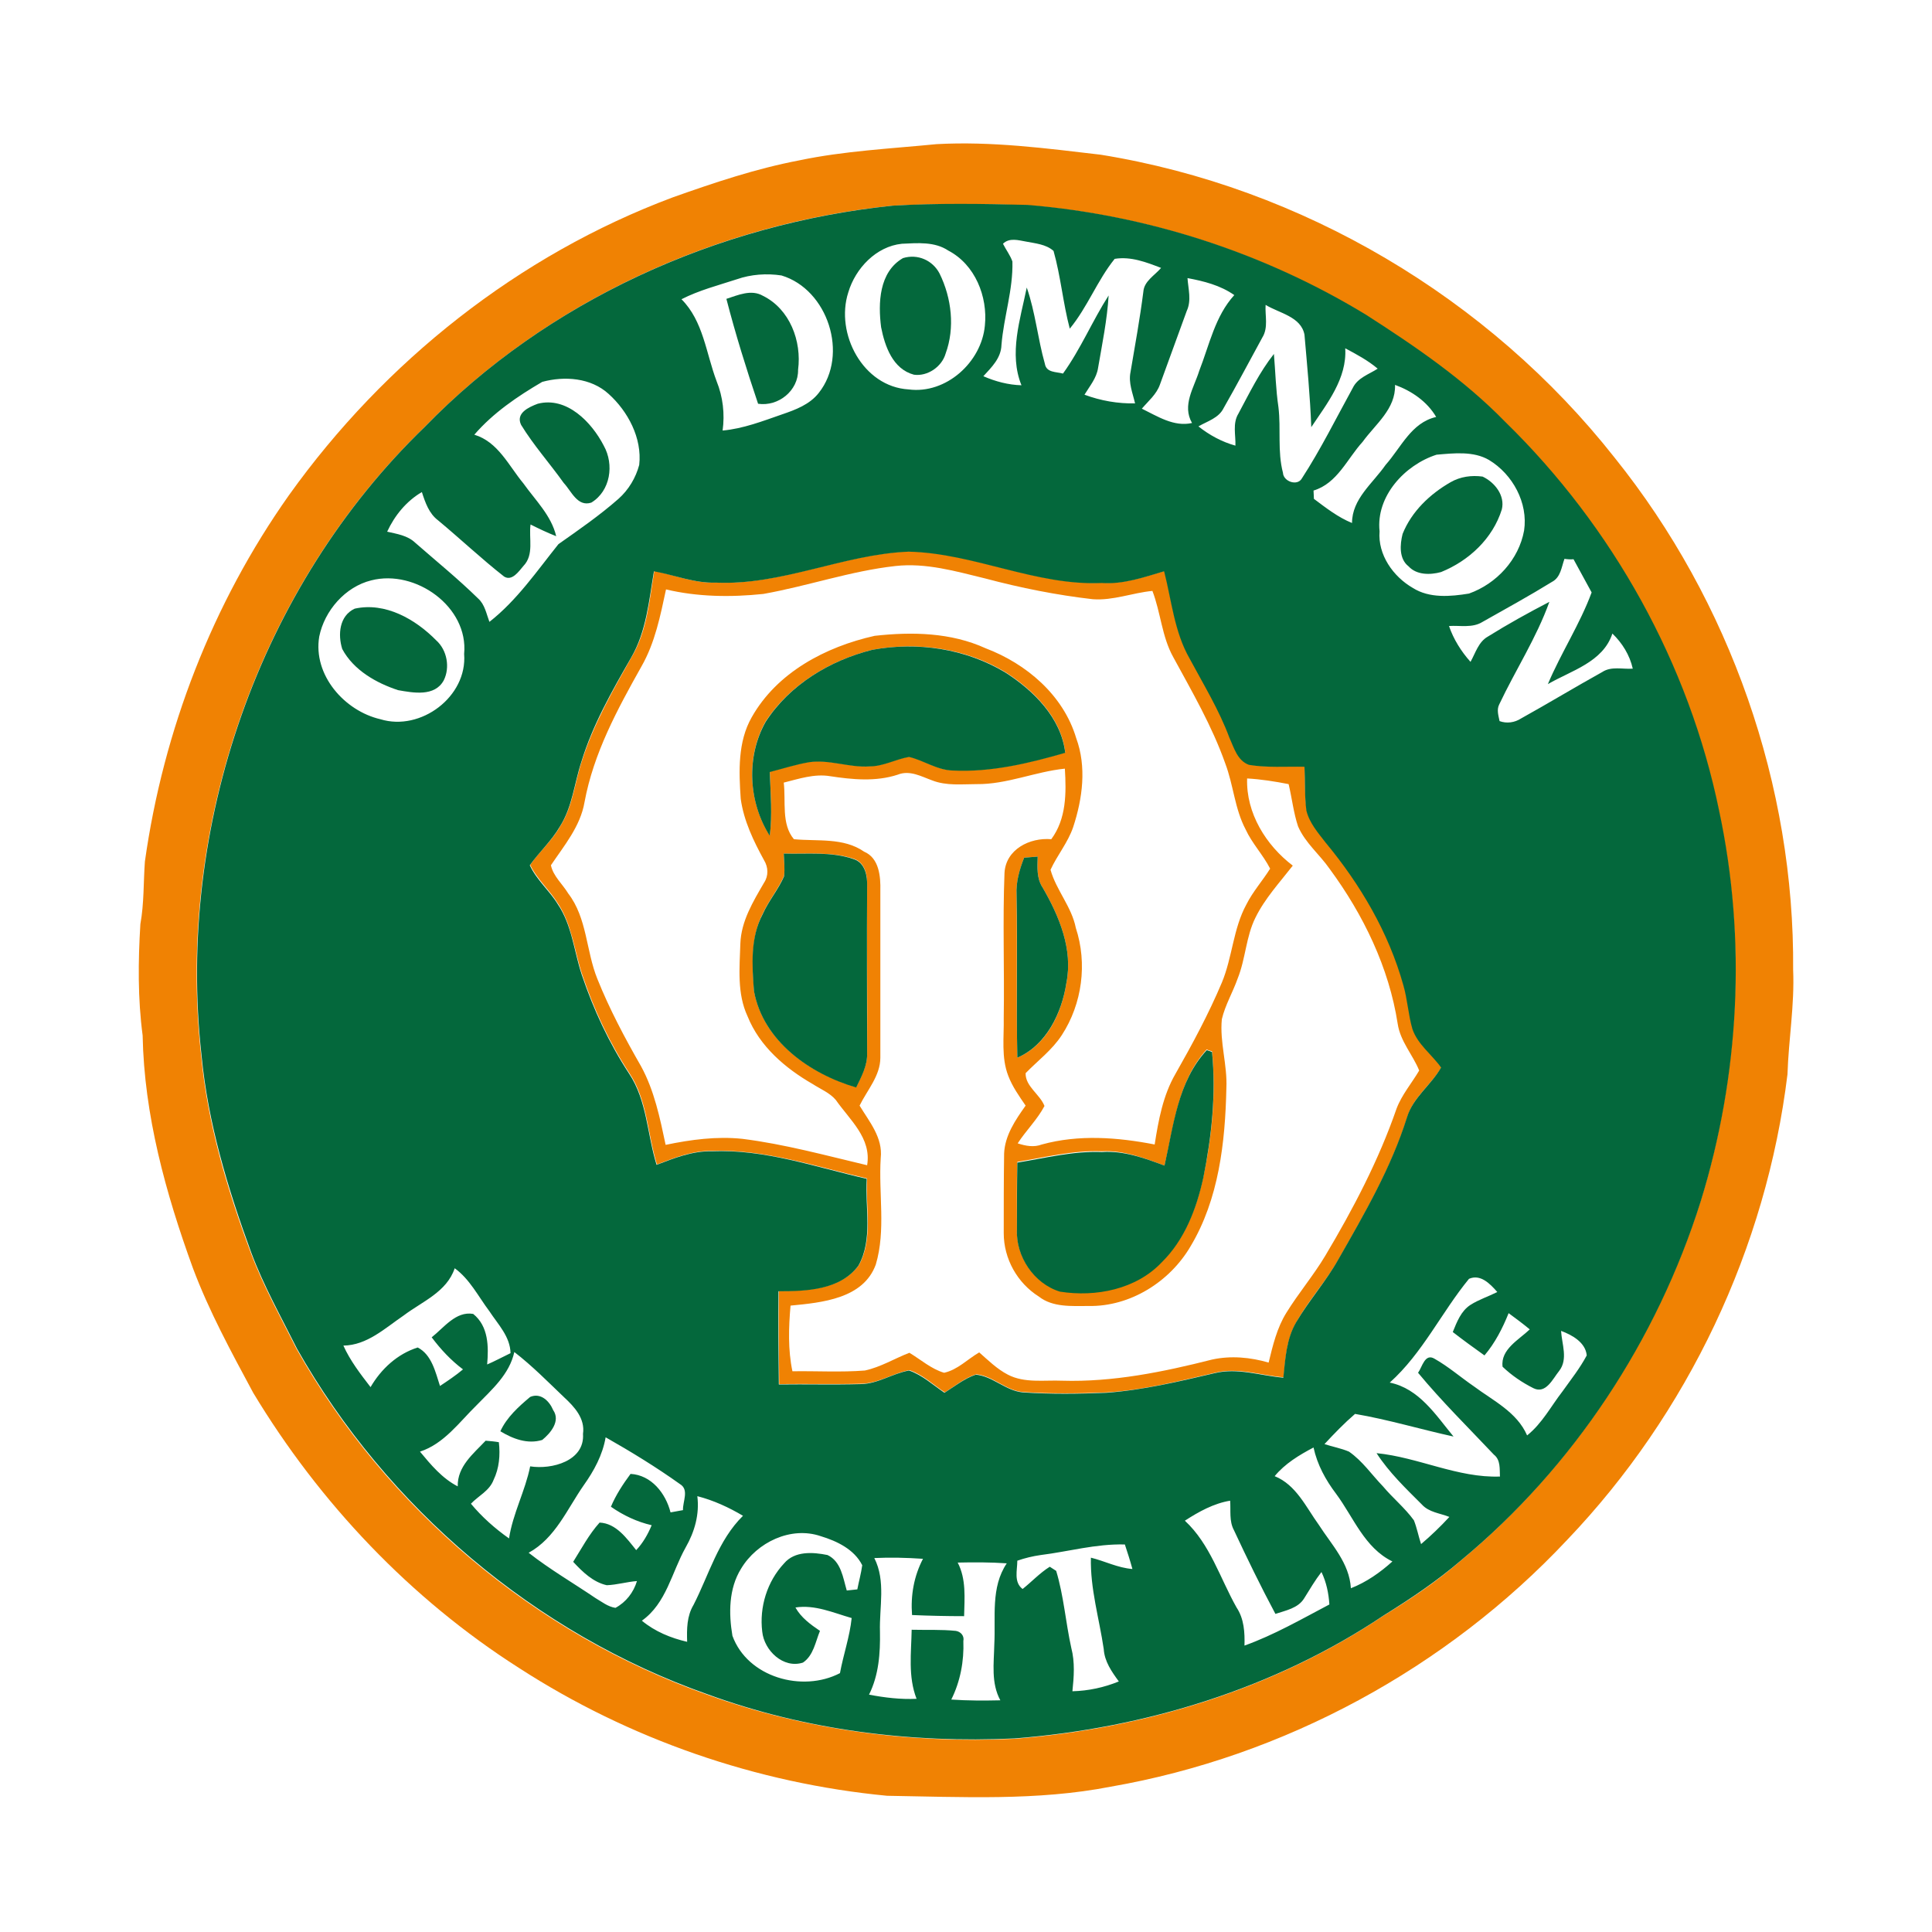
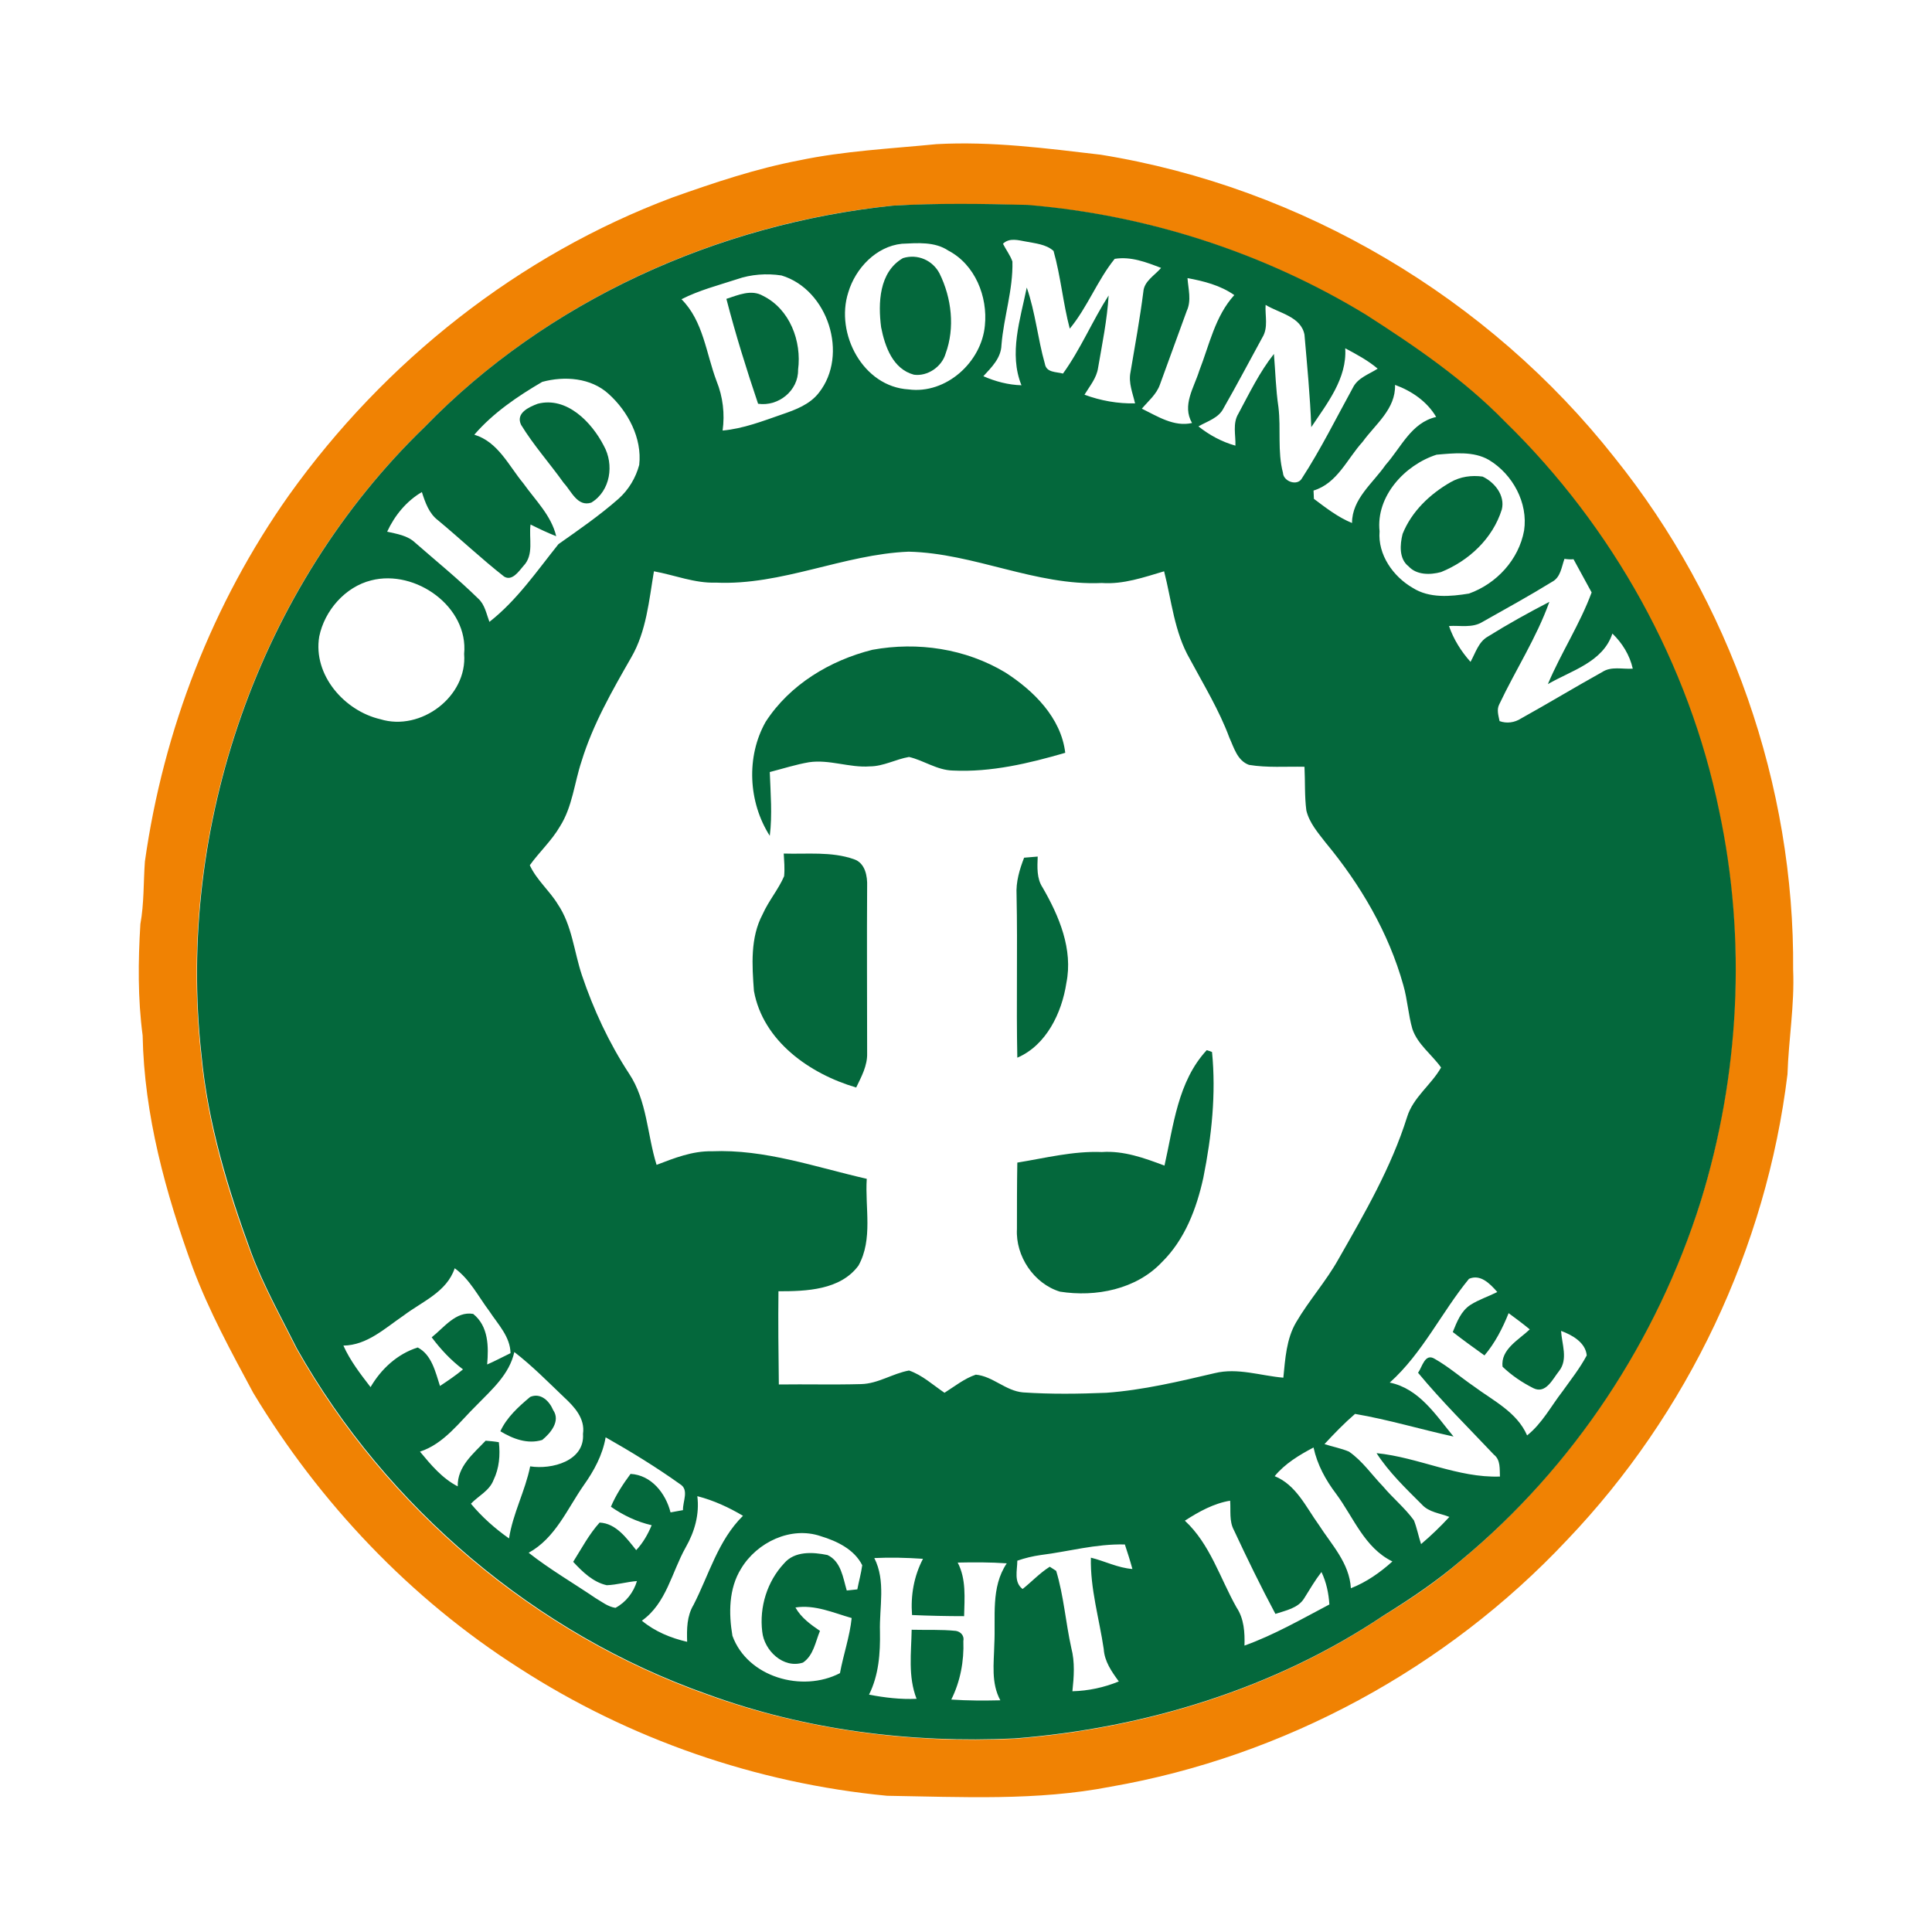
<svg xmlns="http://www.w3.org/2000/svg" version="1.1" id="Layer_1" x="0px" y="0px" viewBox="0 0 512 512" style="enable-background:new 0 0 512 512;" xml:space="preserve">
  <style type="text/css">
	.st0{fill:#FFFFFF;}
	.st1{fill:#F08203;}
	.st2{fill:#04683C;}
</style>
  <rect class="st0" width="512" height="512" />
  <g id="_x23_ffffffff">
    <path class="st0" d="M239,64.6c4.2-0.2,8.7-0.6,12.4,1.7c7.1,3.7,10.4,12.3,9.7,19.9c-1,9.7-10.3,18.2-20.2,16.9   c-12.1-0.7-19.5-14.8-16-25.7C226.7,71.1,232.2,65.3,239,64.6 M239.3,68.4c-6.3,3.7-6.5,12-5.7,18.4c1,5.1,3.1,11.1,8.7,12.6   c3.6,0.4,7.4-2.1,8.4-5.6c2.5-6.9,1.6-14.8-1.6-21.2C247.1,69,243.1,67.2,239.3,68.4z" />
    <path class="st0" d="M265.8,64.6c1.7-1.7,4.1-0.9,6.2-0.7c2.5,0.6,5.4,0.7,7.4,2.5c1.9,6.8,2.5,13.8,4.3,20.6   c4.7-5.7,7.3-12.8,11.9-18.5c4.2-0.7,8.4,0.9,12.3,2.4c-1.6,2-4.5,3.5-4.7,6.3c-1,7.1-2.2,14.2-3.4,21.3c-0.6,2.8,0.6,5.5,1.2,8.3   c-4.6,0.1-9.2-0.7-13.4-2.3c1.4-2.3,3.2-4.4,3.6-7.1c1.1-6.4,2.4-12.7,2.8-19.2c-4.3,6.7-7.4,14.2-12.1,20.7   c-1.8-0.5-4.4-0.1-4.8-2.6c-1.9-6.6-2.5-13.6-4.8-20.2c-1.7,8.5-4.9,17.5-1.4,25.9c-3.5-0.1-6.9-1-10.1-2.4   c2.1-2.4,4.6-4.8,4.8-8.3c0.6-7.4,3.1-14.6,2.9-22.1C267.7,67.6,266.6,66.1,265.8,64.6z" />
    <path class="st0" d="M195.3,74c3.8-1.3,7.9-1.6,11.8-0.9c12.3,3.7,18,21,9.9,31.1c-2.4,3-6.1,4.4-9.7,5.7   c-5.2,1.8-10.3,3.8-15.8,4.3c0.6-4.5,0.1-9-1.6-13.1c-2.8-7.3-3.6-15.9-9.3-21.7C185.2,76.9,190.3,75.6,195.3,74 M192.5,79.2   c2.5,9.4,5.3,18.6,8.5,27.8c5.4,0.9,10.7-3.4,10.6-9c1-7.6-2.2-16.1-9.3-19.6C199.1,76.6,195.6,78.2,192.5,79.2z" />
    <path class="st0" d="M314.7,73.7c4.3,0.8,8.7,1.9,12.4,4.4c-5.1,5.7-6.7,13.2-9.3,20.1c-1.4,4.5-4.6,9.1-1.9,13.8   c-4.8,1.1-9.2-1.8-13.3-3.8c1.7-2,3.9-3.8,4.8-6.4c2.4-6.5,4.7-13,7.1-19.5C315.7,79.6,314.9,76.6,314.7,73.7z" />
    <path class="st0" d="M334.5,89.5c1.7-2.7,0.7-6,0.9-8.9c3.6,2.2,9.4,3.1,10.3,7.9c0.8,8.2,1.6,16.3,1.8,24.5   c4.2-6.3,9.5-12.9,9-20.9c3,1.5,6,3.1,8.6,5.4c-2.3,1.5-5.4,2.5-6.6,5.1c-4.4,8-8.5,16.3-13.5,24c-1.2,2.1-4.9,0.8-5-1.5   c-1.5-5.7-0.5-11.6-1.2-17.4c-0.7-4.7-0.8-9.4-1.2-14.1c-3.8,4.8-6.5,10.4-9.4,15.8c-1.5,2.6-0.7,5.7-0.8,8.5   c-3.6-1-6.9-2.8-9.8-5.1c2.4-1.4,5.4-2.3,6.7-4.9C327.8,102,331.1,95.7,334.5,89.5z" />
    <path class="st0" d="M143.7,101.2c5.9-1.7,12.9-1.1,17.5,3.2c5.1,4.7,8.9,11.7,8.1,18.8c-0.9,3.4-2.8,6.6-5.5,9   c-5,4.4-10.5,8.2-15.9,12c-5.8,7.1-11.1,14.9-18.3,20.6c-0.8-2.1-1.2-4.6-3-6.2c-5.4-5.2-11.1-10-16.7-14.8c-2-1.9-4.8-2.3-7.4-2.9   c1.9-4.3,5-8.1,9.2-10.5c0.9,2.8,1.9,5.6,4.3,7.5c5.9,4.9,11.5,10.2,17.5,14.9c2.1,1.3,3.8-1.4,5.1-2.8c2.8-3,1.4-7.3,1.9-11   c2.2,1.1,4.5,2.2,6.8,3.1c-1.3-5.5-5.5-9.5-8.7-14c-3.9-4.7-6.7-11-13-12.9C130.7,109.5,137.2,105.1,143.7,101.2 M142.5,107   c-2.3,0.8-5.9,2.5-4.5,5.6c3.4,5.4,7.6,10.2,11.3,15.4c2,2.1,3.6,6.5,7.3,5.2c5.1-3.1,6.2-10.1,3.3-15.1   C156.8,111.9,150.1,105,142.5,107z" />
    <path class="st0" d="M369.7,102c4.4,1.6,8.5,4.4,11,8.5c-6.6,1.5-9.3,8.1-13.4,12.7c-3.4,4.9-8.9,8.9-8.9,15.4   c-3.7-1.5-6.9-4-10.1-6.4c0-0.5-0.1-1.6-0.1-2.2c6.3-1.9,8.8-8.4,13-12.9C364.5,112.4,369.9,108.4,369.7,102z" />
    <path class="st0" d="M380.7,120.5c4.6-0.5,9.8-1,13.9,1.6c6.3,3.8,10.4,11.3,9.3,18.7c-1.4,7.7-7.4,14.1-14.6,16.7   c-4.9,0.7-10.5,1.2-14.9-1.5c-5.2-3-9.3-8.8-8.8-15C364.6,131.5,372.3,123.3,380.7,120.5 M384.4,127.8c-5.5,3.1-10.3,7.7-12.6,13.6   c-0.7,2.8-1,6.6,1.6,8.6c2.1,2.4,5.7,2.4,8.6,1.5c7.3-3,13.7-8.9,16.1-16.6c1-3.7-1.9-7.2-5.1-8.7C390,125.9,387,126.4,384.4,127.8   z" />
    <path class="st0" d="M414.6,148.1c0.6,0,1.7,0.1,2.3,0.2c1.6,2.9,3.2,5.9,4.8,8.8c-3.2,8.4-8.1,16-11.6,24.3   c6.2-3.6,14.7-5.8,17.1-13.4c2.6,2.6,4.6,5.7,5.4,9.3c-2.7,0.3-5.7-0.6-8.1,0.9c-7.2,4-14.3,8.3-21.5,12.3   c-1.7,1.1-3.8,1.3-5.7,0.7c-0.3-1.4-0.7-3-0.1-4.4c4.3-9.2,9.9-17.7,13.3-27.2c-5.5,2.9-11,5.9-16.3,9.2c-2.5,1.4-3.3,4.3-4.6,6.7   c-2.5-2.8-4.4-6-5.7-9.5c3-0.3,6.3,0.6,8.9-1.1c6.1-3.5,12.4-6.9,18.4-10.6C413.5,153,413.7,150.3,414.6,148.1z" />
    <path class="st0" d="M98.4,153.8c11.6-3,25.7,7,24.7,19.5c0.8,11.3-11.6,20.6-22.2,17.3c-9.6-2.3-17.9-11.7-16.2-21.9   C86,161.8,91.5,155.6,98.4,153.8 M94,161.3c-4.1,1.9-4.5,6.9-3.3,10.7c3,5.6,8.9,8.9,14.8,10.9c4.1,0.6,9.7,1.7,12.1-2.6   c1.8-3.4,0.9-8-2-10.6C110.1,164,102.1,159.4,94,161.3z" />
-     <path class="st0" d="M120.5,336.1c4,3,6.2,7.4,9.1,11.4c2.3,3.4,5.5,6.7,5.6,11.1c-2,1.1-4.1,2.1-6.2,3c0.4-4.8,0.5-10.2-3.7-13.4   c-4.5-0.8-7.7,3.7-11,6.2c2.4,3.2,5.1,6.1,8.3,8.5c-2,1.6-4,3.1-6.1,4.4c-1.2-3.7-2.1-8.2-5.9-10.2c-5.4,1.7-9.7,5.7-12.5,10.5   c-2.7-3.5-5.4-7-7.2-11c6.4-0.1,11.1-4.7,16-8C111.9,344.9,118.4,342.4,120.5,336.1z" />
-     <path class="st0" d="M389.3,338.9c3-1.3,5.6,1.2,7.5,3.2c-2.3,1.2-4.9,2-7.1,3.4c-2.5,1.6-3.6,4.6-4.7,7.2c2.7,2.2,5.6,4.2,8.4,6.2   c2.8-3.3,4.8-7.2,6.4-11.2c1.9,1.4,3.7,2.9,5.6,4.3c-2.8,2.7-7.8,5.4-7.2,9.9c2.4,2.3,5.2,4.2,8.2,5.7c3.3,1.6,5.1-2.5,6.8-4.6   c2.4-3.1,0.7-7.1,0.5-10.6c2.9,1.1,6.5,3.1,6.8,6.5c-1.7,3.4-4.2,6.4-6.4,9.5c-3,4-5.4,8.5-9.4,11.7c-2.7-6.2-9-9.2-14.1-13   c-3.5-2.3-6.7-5.2-10.4-7.3c-2.6-1.6-3.3,2.3-4.4,3.7c6.2,7.6,13.3,14.5,20.1,21.7c1.8,1.4,1.5,3.8,1.6,5.8   c-11.2,0.3-21.6-5.1-32.7-6.2c3.3,5.1,7.7,9.3,12,13.6c1.9,2,4.9,2.3,7.3,3.3c-2.3,2.6-4.8,5-7.5,7.2c-0.6-2.1-1.1-4.2-1.9-6.3   c-2.4-3.3-5.6-5.9-8.2-9c-3-3.1-5.5-6.8-9-9.2c-2.1-0.9-4.3-1.3-6.5-2c2.6-2.8,5.2-5.5,8.1-8c8.8,1.5,17.4,4.1,26.1,6   c-4.7-5.7-9.1-12.7-16.9-14.3C376.9,358.6,382,347.8,389.3,338.9z" />
-     <path class="st0" d="M136.3,358.3c4.7,3.6,8.9,7.9,13.3,12c2.7,2.5,5.7,5.7,5,9.7c0.5,7.2-8.4,9.5-14,8.6   c-1.4,6.5-4.6,12.5-5.6,19.1c-3.7-2.7-7.2-5.7-10.1-9.2c1.9-2.2,4.9-3.5,6-6.3c1.5-3.1,1.8-6.6,1.4-10c-1.2-0.1-2.4-0.2-3.5-0.4   c-3.3,3.4-7.5,6.8-7.4,12.1c-4.1-2.1-7.1-5.7-10-9.2c6.5-2.1,10.4-7.7,15-12.3C130.4,368.3,135.1,364.3,136.3,358.3 M140.5,370.2   c-3.1,2.6-6.2,5.4-7.8,9.1c3.3,2,7.2,3.5,11.1,2.3c2.1-1.9,4.9-5.1,2.9-7.9C145.6,371.3,143.3,369,140.5,370.2z" />
+     <path class="st0" d="M136.3,358.3c4.7,3.6,8.9,7.9,13.3,12c2.7,2.5,5.7,5.7,5,9.7c0.5,7.2-8.4,9.5-14,8.6   c-1.4,6.5-4.6,12.5-5.6,19.1c-3.7-2.7-7.2-5.7-10.1-9.2c1.9-2.2,4.9-3.5,6-6.3c-1.2-0.1-2.4-0.2-3.5-0.4   c-3.3,3.4-7.5,6.8-7.4,12.1c-4.1-2.1-7.1-5.7-10-9.2c6.5-2.1,10.4-7.7,15-12.3C130.4,368.3,135.1,364.3,136.3,358.3 M140.5,370.2   c-3.1,2.6-6.2,5.4-7.8,9.1c3.3,2,7.2,3.5,11.1,2.3c2.1-1.9,4.9-5.1,2.9-7.9C145.6,371.3,143.3,369,140.5,370.2z" />
    <path class="st0" d="M154.7,393.6c2.7-3.9,5-8.1,5.7-12.8c6.8,3.8,13.4,7.9,19.7,12.4c2.5,1.4,0.7,4.6,0.8,6.9   c-1.1,0.2-2.2,0.4-3.3,0.6c-1.2-5.1-5-9.9-10.6-10.2c-2,2.8-3.9,5.6-5.2,8.7c3.3,2.3,6.9,4,10.8,4.9c-1,2.4-2.3,4.7-4.1,6.6   c-2.5-3.1-5.3-7.1-9.7-7.3c-2.8,3.1-4.7,6.9-7,10.4c2.4,2.7,5.2,5.4,8.9,6.2c2.7-0.1,5.4-0.9,8-1.1c-0.9,3-2.9,5.6-5.7,7.1   c-2-0.3-3.6-1.6-5.3-2.6c-5.9-4-12.1-7.5-17.7-12C147.1,407.7,150.2,399.9,154.7,393.6z" />
    <path class="st0" d="M337.8,391.2c2.8-3.4,6.5-5.6,10.3-7.7c1,4.5,3.2,8.6,6,12.3c4.6,6.2,7.5,14.3,14.9,17.9   c-3.2,3-6.9,5.5-11,7.1c-0.4-6.6-5.1-11.5-8.5-16.8C346.1,399.4,343.5,393.6,337.8,391.2z" />
    <path class="st0" d="M184.8,396.5c4.3,1.1,8.4,3,12.2,5.2c-6.6,6.4-9,15.6-13.1,23.6c-1.8,3-1.8,6.4-1.7,9.8   c-4.3-1.1-8.5-2.8-12-5.6c6.4-4.6,7.8-12.9,11.6-19.4C184.1,405.9,185.4,401.3,184.8,396.5z" />
    <path class="st0" d="M314,403c3.7-2.4,7.7-4.5,12-5.4c0.2,2.6-0.3,5.4,1,7.8c3.5,7.5,7.1,14.9,11,22.2c2.7-0.9,6-1.5,7.6-4.1   c1.5-2.3,2.9-4.8,4.6-7c1.3,2.7,1.9,5.6,2.1,8.6c-7.4,3.9-14.6,8-22.5,10.9c0.1-3.5-0.2-7.1-2.1-10.1   C323.3,418.2,320.8,409.1,314,403z" />
-     <path class="st0" d="M196.4,415.7c4.2-7,13.2-11.3,21.2-8.5c4.3,1.3,8.9,3.5,11,7.7c-0.3,2.1-0.9,4.2-1.3,6.4   c-1,0.1-1.9,0.2-2.8,0.3c-1-3.4-1.5-7.7-5.1-9.4c-3.8-0.8-8.7-1.1-11.5,2.2c-4.4,4.8-6.6,11.6-5.8,18.1c0.4,5,5.6,9.9,10.8,8.2   c2.8-1.9,3.3-5.5,4.5-8.4c-2.5-1.7-5-3.5-6.5-6.2c5.2-0.8,10,1.3,14.9,2.8c-0.5,5-2.1,9.7-3.1,14.6c-10,5.2-24.5,1.1-28.5-9.9   C193,427.6,193.1,421,196.4,415.7z" />
    <path class="st0" d="M275.8,412.1c7.4-0.9,14.6-3,22.1-2.8c0.7,2.2,1.4,4.3,2,6.5c-3.8-0.3-7.3-2.1-11-3   c-0.3,8.2,2.2,16.2,3.4,24.2c0.2,3.3,2.2,6,4,8.6c-3.9,1.6-8.1,2.5-12.3,2.6c0.4-3.8,0.7-7.8-0.3-11.5c-1.5-6.8-2-13.8-4-20.4   c-0.4-0.3-1.3-0.8-1.7-1.1c-2.6,1.6-4.7,4-7.2,5.9c-2.3-1.8-1.4-5-1.4-7.5C271.5,412.9,273.6,412.4,275.8,412.1z" />
    <path class="st0" d="M231.7,412.9c4.3-0.2,8.5-0.1,12.8,0.2c-2.4,4.6-3.3,9.7-2.9,14.9c4.6,0.1,9.2,0.2,13.8,0.3   c0.1-4.8,0.6-9.8-1.7-14.2c4.3-0.2,8.7-0.1,13,0.2c-4.3,6.4-2.9,14.3-3.3,21.5c-0.1,5-0.8,10.2,1.6,14.8c-4.3,0.1-8.7,0.1-13-0.2   c2.4-4.8,3.3-10.2,3.2-15.5c0.3-1.4-0.7-2.5-2-2.7c-3.9-0.4-7.8-0.2-11.7-0.3c-0.1,6.1-0.9,12.5,1.3,18.3   c-4.2,0.2-8.5-0.3-12.6-1.1c2.6-5.2,3-11,2.9-16.7C233,425.9,234.7,419,231.7,412.9z" />
  </g>
  <g id="_x23_f08203ff">
    <path class="st1" d="M248.2,38.2c14.6-0.8,29,1.1,43.5,2.8c53.3,8.6,102.8,37.9,136.2,80.3c30.6,38.1,47.7,86.9,47.3,135.7   c0.4,9.3-1.2,18.4-1.5,27.7c-5.6,46-26.4,89.9-58.4,123.4c-31.9,34-75,57.4-121,65.4c-19.5,3.8-39.5,2.7-59.2,2.4   c-34.6-3.3-68.4-15-97.6-33.9c-28.7-18.3-52.8-43.7-70.4-72.9c-5.8-10.8-11.7-21.6-16-33.1c-7.2-19.8-12.9-40.5-13.3-61.6   c-1.3-9.8-1.2-19.7-0.6-29.5c1-5.5,0.8-11.1,1.2-16.6c4.9-34.8,17.9-68.4,38.2-97.1c25.3-35.4,60.8-63.6,101.7-78.9   c11-3.9,22-7.6,33.5-9.8C223.7,40,236,39.4,248.2,38.2 M236.6,54.5c-46.4,4.7-91.6,25.2-124.2,58.8   c-43.9,42.4-65.8,105.9-59.1,166.4c1.7,18,6.9,35.5,13.2,52.4c3.3,8.8,7.9,17,12.1,25.4c23.8,42.2,63.1,75.5,108.8,91.6   c26,9.4,53.9,13,81.4,11.7c34.6-2.7,68.9-13.2,97.8-32.6c7.2-4.4,14.2-9.1,20.5-14.6c29.7-24.7,51.8-58.3,63.5-95.1   c10.3-33.4,12.2-69.4,4.9-103.5c-8-39-28.2-75.3-56.7-103.1c-10.9-11.2-23.8-20-36.9-28.4c-27.1-16.5-58.1-26.6-89.7-29.1   C260.4,54,248.5,53.9,236.6,54.5z" />
-     <path class="st1" d="M189.7,154.4c17.5,0.7,33.8-7.6,51.2-8.3c17.4,0.4,33.6,9.1,51.2,8.3c5.7,0.4,11.1-1.5,16.5-3.1   c2,7.8,2.7,16.1,6.8,23.2c3.8,6.8,7.8,13.5,10.5,20.9c1.2,2.6,2.1,6.1,5.2,7.2c4.9,0.8,9.8,0.5,14.7,0.5c0.1,3.9-0.1,7.8,0.5,11.6   c0.8,3.3,3.1,5.9,5.1,8.5c9.2,11.1,16.8,23.8,20.6,37.8c1.1,3.8,1.4,7.8,2.4,11.6c1.4,4.1,5.2,6.7,7.6,10.2   c-2.6,4.6-7.4,7.8-9,13.1c-4.2,13.4-11.3,25.6-18.2,37.7c-3.3,5.9-7.9,10.8-11.2,16.7c-2.6,4.4-3,9.7-3.4,14.7   c-6.1-0.5-12.1-2.7-18.2-1.2c-9.5,2.2-19,4.6-28.7,5.2c-7.4,0.3-14.8,0.4-22.1-0.1c-4.6-0.3-8-4.3-12.5-4.7c-3.1,1-5.6,3.1-8.3,4.8   c-3.1-2-5.8-4.7-9.4-5.9c-4.3,0.8-8.2,3.5-12.7,3.6c-7.2,0.2-14.5,0-21.8,0.1c-0.1-8.2-0.2-16.4-0.1-24.7c7.3,0,16.4-0.3,21.2-6.8   c3.9-7,1.7-15.4,2.2-23c-13.5-3.1-27-7.8-41.1-7.3c-5.1-0.1-9.9,1.8-14.6,3.6c-2.5-8-2.5-17-7.3-24.2c-5.3-8.1-9.4-16.9-12.5-26.1   c-2.1-6.3-2.7-13.2-6.4-18.8c-2.2-3.6-5.6-6.5-7.4-10.3c2.5-3.6,5.9-6.5,8-10.3c3.3-5.2,3.8-11.5,5.7-17.2   c3.1-9.8,8.2-18.7,13.2-27.6c4.1-6.9,4.7-15.1,6-22.8C178.8,152.4,184.1,154.6,189.7,154.4 M202.3,157.4   c-8.6,0.9-17.4,0.8-25.8-1.2c-1.5,7-2.9,14.1-6.5,20.4c-6.4,11.4-12.7,23-15.1,36c-1.1,6.4-5.4,11.5-8.9,16.7   c0.6,2.9,3.1,5,4.6,7.5c5,6.5,4.7,15.2,7.7,22.6c3.2,8,7.3,15.7,11.6,23.2c3.5,6.4,5,13.7,6.5,20.8c6.7-1.4,13.5-2.3,20.3-1.6   c11.2,1.4,22.1,4.4,33.1,7c1.2-7.2-4.6-12-8.3-17.3c-1.6-1.9-4.1-2.9-6.1-4.2c-7.3-4.2-14.1-10-17.3-18c-2.8-6-2.1-12.8-1.9-19.2   c0.2-6,3.4-11.2,6.3-16.2c1.2-1.8,1.1-4.1,0-5.9c-2.8-5.1-5.4-10.5-6.2-16.3c-0.5-7.3-0.8-15.1,2.9-21.6   c6.7-11.9,19.6-18.7,32.6-21.6c9.9-1.1,20.2-0.9,29.4,3.3c10.8,4.1,20.6,12.4,24,23.8c2.8,7.6,1.7,16-0.8,23.6   c-1.4,4.1-4.2,7.4-6,11.3c1.5,5.4,5.6,9.8,6.7,15.4c3.1,9.4,1.7,20.1-3.7,28.4c-2.6,4-6.4,6.8-9.6,10.1c-0.1,3.5,3.8,5.6,5,8.7   c-1.9,3.6-4.9,6.5-7.1,9.9c2.1,0.7,4.3,1.1,6.4,0.3c9.8-2.7,20.1-1.9,29.9,0c1-6.4,2.2-13,5.5-18.7c4.5-7.9,8.8-15.9,12.3-24.2   c2.8-6.7,3-14.3,6.5-20.7c1.7-3.4,4.3-6.3,6.3-9.5c-1.9-3.7-4.8-6.7-6.5-10.4c-2.9-5.5-3.2-11.7-5.4-17.5   c-3.5-9.9-8.8-19-13.8-28.2c-3-5.4-3.3-11.8-5.5-17.5c-5.3,0.5-10.4,2.6-15.8,2.2c-9.6-1.1-19.1-3-28.5-5.5   c-7.8-1.9-15.7-4.2-23.8-3.3C225.5,151.3,214.1,155.3,202.3,157.4 M231.2,172.2c-11.2,2.8-21.9,9.2-28.3,19   c-5.2,9.2-4.6,21.4,1.1,30.2c0.7-5.6,0.2-11.3,0-16.9c3.4-0.9,6.9-2,10.4-2.6c5.4-0.8,10.6,1.5,16.1,1.1c3.6,0,6.9-1.9,10.4-2.5   c4,0.9,7.5,3.6,11.6,3.6c10.1,0.5,20.2-1.9,29.8-4.7c-1.1-9.3-8.4-16.5-15.9-21.3C255.9,171.8,243.2,170,231.2,172.2 M237.9,205.3   c-5.8,1.9-12,1.3-17.9,0.4c-4.2-0.7-8.3,0.7-12.3,1.7c0.6,4.9-0.7,11,2.7,15c6.3,0.6,13.1-0.5,18.6,3.3c4,1.7,4.4,6.6,4.3,10.4   c0,14.7,0,29.5,0,44.2c0,4.8-3.5,8.6-5.5,12.7c2.6,4.3,6.2,8.5,5.6,13.9c-0.6,9.4,1.4,19.1-1.3,28.2c-3.3,9.1-14.3,10.1-22.6,10.9   c-0.5,5.8-0.7,11.7,0.5,17.4c6.4-0.1,12.8,0.3,19.2-0.2c4.2-0.9,7.9-3.2,11.8-4.7c3,1.8,5.8,4.3,9.2,5.3c3.6-0.8,6.2-3.6,9.3-5.4   c2.4,2.1,4.7,4.4,7.6,5.9c4.4,2.3,9.6,1.4,14.4,1.6c13.4,0.4,26.7-2.3,39.7-5.6c5-1.1,10.2-0.6,15,0.8c1.1-4.5,2.2-9.2,4.7-13.2   c3.2-5.2,7.2-9.9,10.3-15.1c7.4-12.4,14.2-25.4,18.9-39c1.4-3.7,4-6.7,6-10.1c-1.7-4.2-5-7.7-5.7-12.4c-2.3-14.9-9.1-28.9-18-41   c-2.7-3.9-6.5-6.9-8.4-11.3c-1.2-3.6-1.6-7.4-2.5-11.2c-3.6-0.7-7.3-1.3-11-1.5c-0.3,9.2,5,17.7,12.1,23.1   c-3.5,4.5-7.4,8.7-9.9,13.8c-2.5,5-2.6,10.9-4.7,16.1c-1.3,3.7-3.3,7-4.2,10.8c-0.6,6.1,1.5,12.1,1.2,18.3   c-0.3,14.3-2,29.4-9.5,41.9c-5.5,9.4-16,16-27,15.8c-4.5,0-9.5,0.4-13.2-2.5c-5.7-3.6-9.3-10-9.3-16.8c0-7,0-14.1,0.1-21.1   c0.2-4.8,3-8.9,5.7-12.7c-1.7-2.5-3.5-5-4.6-7.9c-1.9-4.9-1.1-10.2-1.2-15.4c0.2-12.8-0.3-25.6,0.2-38.3c0.3-6.3,6.7-9.5,12.4-9   c4-5.4,4-12.2,3.6-18.7c-7.9,0.8-15.4,4.2-23.4,4.1c-3.9,0-8,0.5-11.8-1C244.2,205.8,241.1,204,237.9,205.3 M207.7,226.2   c0.1,2,0.3,4,0.1,5.9c-1.6,3.6-4.1,6.6-5.7,10.1c-3.2,6.2-2.7,13.5-2.3,20.3c2.4,13.4,14.8,22,27.1,25.6c1.4-2.9,3-5.8,2.9-9.1   c0.1-14.7-0.1-29.5,0-44.2c0.1-2.8-0.5-6.2-3.5-7.2C220.3,225.6,213.9,226.4,207.7,226.2 M271.4,227.3c-1.2,3.2-2.2,6.4-2,9.9   c0.2,14.4-0.1,28.8,0.2,43.1c7.8-3.3,11.8-11.9,13-19.8c1.8-8.9-1.9-17.7-6.3-25.3c-1.6-2.4-1.4-5.4-1.3-8.2   C273.8,227.1,272.6,227.2,271.4,227.3 M308.6,308.9c-5.3-2-10.8-4.1-16.6-3.8c-7.6-0.3-15,1.6-22.4,2.8c-0.2,5.9-0.1,11.7-0.1,17.6   c-0.4,7.2,4.4,14.5,11.4,16.6c9.5,1.5,20.2-0.7,27-7.8c6.1-5.9,9.2-14.2,11-22.4c2.3-10.9,3.4-22.1,2.3-33.3   c-0.4-0.1-1.1-0.3-1.4-0.5C312.1,286.6,311.1,298.4,308.6,308.9z" />
  </g>
  <g id="_x23_04683cff">
    <path class="st2" d="M236.6,54.5c11.9-0.7,23.8-0.5,35.7-0.2c31.6,2.6,62.6,12.6,89.7,29.1c13.1,8.4,26,17.2,36.9,28.4   c28.5,27.8,48.7,64.1,56.7,103.1c7.3,34.2,5.4,70.2-4.9,103.5c-11.6,36.8-33.7,70.4-63.5,95.1c-6.4,5.5-13.4,10.2-20.5,14.6   c-28.9,19.4-63.3,29.9-97.8,32.6c-27.6,1.3-55.4-2.2-81.4-11.7c-45.7-16.1-85-49.5-108.8-91.6c-4.2-8.4-8.8-16.6-12.1-25.4   c-6.2-16.9-11.5-34.4-13.2-52.4c-6.7-60.5,15.2-124,59.1-166.4C145,79.7,190.2,59.3,236.6,54.5 M239,64.6   c-6.8,0.7-12.3,6.5-14.2,12.9c-3.5,10.9,3.9,25,16,25.7c9.9,1.3,19.3-7.2,20.2-16.9c0.8-7.7-2.6-16.2-9.7-19.9   C247.7,64,243.2,64.4,239,64.6 M265.8,64.6c0.8,1.6,1.9,3,2.5,4.7c0.2,7.5-2.3,14.7-2.9,22.1c-0.1,3.5-2.6,5.9-4.8,8.3   c3.2,1.4,6.6,2.3,10.1,2.4c-3.4-8.4-0.3-17.5,1.4-25.9c2.3,6.6,2.9,13.5,4.8,20.2c0.4,2.4,3,2.1,4.8,2.6c4.7-6.5,7.8-14,12.1-20.7   c-0.4,6.5-1.7,12.8-2.8,19.2c-0.4,2.7-2.2,4.8-3.6,7.1c4.3,1.6,8.9,2.4,13.4,2.3c-0.6-2.7-1.8-5.4-1.2-8.3   c1.2-7.1,2.5-14.2,3.4-21.3c0.2-2.8,3-4.3,4.7-6.3c-3.9-1.5-8-3.1-12.3-2.4c-4.6,5.7-7.2,12.8-11.9,18.5   c-1.8-6.8-2.4-13.9-4.3-20.6c-2-1.8-4.9-2-7.4-2.5C270,63.7,267.5,62.9,265.8,64.6 M195.3,74c-4.9,1.6-10,2.9-14.7,5.3   c5.8,5.8,6.5,14.3,9.3,21.7c1.7,4.2,2.2,8.7,1.6,13.1c5.5-0.5,10.6-2.5,15.8-4.3c3.5-1.2,7.3-2.6,9.7-5.7c8-10.1,2.4-27.4-9.9-31.1   C203.2,72.4,199,72.7,195.3,74 M314.7,73.7c0.2,2.9,1.1,5.9-0.2,8.7c-2.4,6.5-4.7,13-7.1,19.5c-0.9,2.6-3.1,4.4-4.8,6.4   c4.1,2,8.5,4.9,13.3,3.8c-2.7-4.7,0.5-9.3,1.9-13.8c2.7-6.9,4.2-14.5,9.3-20.1C323.4,75.6,319,74.5,314.7,73.7 M334.5,89.5   c-3.4,6.2-6.7,12.5-10.2,18.6c-1.3,2.7-4.3,3.5-6.7,4.9c2.9,2.3,6.2,4.1,9.8,5.1c0.1-2.8-0.8-5.9,0.8-8.5c2.9-5.4,5.6-11,9.4-15.8   c0.4,4.7,0.5,9.4,1.2,14.1c0.7,5.8-0.3,11.7,1.2,17.4c0.1,2.3,3.8,3.6,5,1.5c5-7.7,9.1-16,13.5-24c1.3-2.7,4.3-3.6,6.6-5.1   c-2.6-2.2-5.6-3.8-8.6-5.4c0.5,8-4.8,14.6-9,20.9c-0.3-8.2-1.1-16.4-1.8-24.5c-0.9-4.8-6.7-5.7-10.3-7.9   C335.2,83.6,336.2,86.8,334.5,89.5 M143.7,101.2c-6.5,3.8-13,8.2-18,14c6.3,1.9,9.1,8.2,13,12.9c3.2,4.5,7.4,8.5,8.7,14   c-2.3-0.9-4.6-2-6.8-3.1c-0.5,3.7,1,8-1.9,11c-1.2,1.4-3,4.1-5.1,2.8c-6-4.7-11.6-10-17.5-14.9c-2.4-1.8-3.4-4.7-4.3-7.5   c-4.1,2.4-7.2,6.2-9.2,10.5c2.6,0.6,5.4,1,7.4,2.9c5.6,4.9,11.4,9.6,16.7,14.8c1.8,1.6,2.2,4.1,3,6.2c7.3-5.7,12.6-13.5,18.3-20.6   c5.4-3.8,10.9-7.6,15.9-12c2.7-2.4,4.6-5.6,5.5-9c0.8-7.1-3-14.2-8.1-18.8C156.6,100.1,149.6,99.6,143.7,101.2 M369.7,102   c0.2,6.4-5.2,10.4-8.6,15.1c-4.1,4.5-6.7,11-13,12.9c0,0.5,0.1,1.6,0.1,2.2c3.2,2.4,6.4,4.9,10.1,6.4c0-6.4,5.5-10.5,8.9-15.4   c4.1-4.6,6.8-11.2,13.4-12.7C378.2,106.4,374.1,103.6,369.7,102 M380.7,120.5c-8.4,2.7-16.1,11-15.1,20.3c-0.5,6.2,3.6,12,8.8,15   c4.4,2.8,10,2.3,14.9,1.5c7.3-2.6,13.2-9,14.6-16.7c1.1-7.3-3-14.9-9.3-18.7C390.5,119.5,385.3,120.1,380.7,120.5 M189.7,154.4   c-5.6,0.2-10.9-2-16.4-3c-1.3,7.7-2,15.9-6,22.8c-5.1,8.9-10.2,17.8-13.2,27.6c-1.9,5.7-2.4,12-5.7,17.2c-2.2,3.8-5.5,6.8-8,10.3   c1.8,3.9,5.2,6.7,7.4,10.3c3.8,5.6,4.3,12.5,6.4,18.8c3.1,9.2,7.2,18,12.5,26.1c4.8,7.2,4.8,16.2,7.3,24.2   c4.7-1.8,9.5-3.7,14.6-3.6c14.1-0.6,27.5,4.2,41.1,7.3c-0.5,7.6,1.7,16-2.2,23c-4.8,6.5-13.8,6.8-21.2,6.8   c-0.1,8.2,0,16.4,0.1,24.7c7.2-0.1,14.5,0.1,21.8-0.1c4.5-0.1,8.3-2.8,12.7-3.6c3.5,1.2,6.3,3.8,9.4,5.9c2.7-1.7,5.3-3.8,8.3-4.8   c4.5,0.4,7.9,4.3,12.5,4.7c7.4,0.5,14.7,0.4,22.1,0.1c9.7-0.7,19.3-3,28.7-5.2c6.1-1.5,12.2,0.7,18.2,1.2c0.5-5,0.8-10.3,3.4-14.7   c3.4-5.8,7.9-10.8,11.2-16.7c6.9-12.1,14-24.3,18.2-37.7c1.6-5.2,6.4-8.5,9-13.1c-2.5-3.5-6.2-6.1-7.6-10.2   c-1.1-3.8-1.3-7.8-2.4-11.6c-3.9-14-11.4-26.7-20.6-37.8c-2-2.6-4.3-5.2-5.1-8.5c-0.5-3.8-0.3-7.7-0.5-11.6   c-4.9-0.1-9.9,0.3-14.7-0.5c-3.1-1.1-4-4.6-5.2-7.2c-2.7-7.3-6.8-14-10.5-20.9c-4.1-7.1-4.8-15.4-6.8-23.2   c-5.4,1.6-10.8,3.5-16.5,3.1c-17.5,0.8-33.8-7.9-51.2-8.3C223.5,146.9,207.2,155.2,189.7,154.4 M414.6,148.1   c-0.8,2.2-1,4.9-3.3,6.1c-6,3.7-12.2,7.1-18.4,10.6c-2.7,1.7-6,0.9-8.9,1.1c1.2,3.5,3.2,6.7,5.7,9.5c1.3-2.3,2.1-5.3,4.6-6.7   c5.3-3.3,10.7-6.3,16.3-9.2c-3.4,9.5-9,18.1-13.3,27.2c-0.7,1.4-0.2,2.9,0.1,4.4c1.9,0.7,4,0.4,5.7-0.7c7.2-4,14.3-8.3,21.5-12.3   c2.4-1.6,5.4-0.7,8.1-0.9c-0.8-3.6-2.8-6.8-5.4-9.3c-2.5,7.6-10.9,9.8-17.1,13.4c3.5-8.3,8.5-15.9,11.6-24.3   c-1.6-2.9-3.2-5.9-4.8-8.8C416.3,148.3,415.2,148.2,414.6,148.1 M98.4,153.8c-6.9,1.7-12.4,8-13.8,14.9   c-1.7,10.2,6.7,19.7,16.2,21.9c10.7,3.3,23.1-6,22.2-17.3C124.2,160.8,110.1,150.8,98.4,153.8 M120.5,336.1   c-2.1,6.3-8.6,8.8-13.5,12.5c-5,3.4-9.7,7.9-16,8c1.8,4,4.5,7.5,7.2,11c2.8-4.8,7.1-8.8,12.5-10.5c3.7,1.9,4.7,6.5,5.9,10.2   c2.1-1.4,4.2-2.8,6.1-4.4c-3.2-2.4-5.9-5.3-8.3-8.5c3.2-2.5,6.4-7,11-6.2c4.1,3.3,4.1,8.7,3.7,13.4c2.1-0.9,4.1-2,6.2-3   c-0.1-4.4-3.3-7.6-5.6-11.1C126.7,343.5,124.5,339,120.5,336.1 M389.3,338.9c-7.3,8.9-12.3,19.7-21,27.5   c7.8,1.6,12.2,8.6,16.9,14.3c-8.7-1.9-17.3-4.5-26.1-6c-2.9,2.5-5.5,5.2-8.1,8c2.1,0.7,4.4,1.1,6.5,2c3.6,2.5,6,6.1,9,9.2   c2.6,3.1,5.8,5.7,8.2,9c0.8,2,1.2,4.2,1.9,6.3c2.6-2.2,5.1-4.6,7.5-7.2c-2.5-1-5.4-1.2-7.3-3.3c-4.3-4.3-8.7-8.5-12-13.6   c11.1,1.1,21.5,6.6,32.7,6.2c-0.1-2,0.2-4.4-1.6-5.8c-6.8-7.2-13.8-14.1-20.1-21.7c1.1-1.5,1.8-5.3,4.4-3.7   c3.7,2.1,6.9,4.9,10.4,7.3c5.1,3.8,11.4,6.8,14.1,13c4-3.2,6.3-7.7,9.4-11.7c2.2-3.1,4.6-6.1,6.4-9.5c-0.3-3.4-3.8-5.4-6.8-6.5   c0.2,3.5,1.9,7.5-0.5,10.6c-1.7,2.1-3.5,6.2-6.8,4.6c-3-1.5-5.8-3.4-8.2-5.7c-0.6-4.6,4.4-7.2,7.2-9.9c-1.8-1.5-3.7-2.9-5.6-4.3   c-1.6,4-3.6,7.9-6.4,11.2c-2.8-2-5.7-4.1-8.4-6.2c1.1-2.7,2.2-5.6,4.7-7.2c2.2-1.4,4.7-2.2,7.1-3.4   C394.8,340.1,392.3,337.6,389.3,338.9 M136.3,358.3c-1.3,5.9-5.9,9.9-10,14.1c-4.6,4.5-8.6,10.2-15,12.3c2.9,3.5,5.9,7.1,10,9.2   c-0.1-5.3,4.1-8.6,7.4-12.1c1.2,0.1,2.4,0.2,3.5,0.4c0.4,3.4,0.1,6.9-1.4,10c-1.1,2.9-4,4.2-6,6.3c2.9,3.5,6.4,6.6,10.1,9.2   c1-6.6,4.3-12.6,5.6-19.1c5.7,0.9,14.5-1.4,14-8.6c0.6-4.1-2.3-7.2-5-9.7C145.3,366.3,141.1,362,136.3,358.3 M154.7,393.6   c-4.4,6.3-7.5,14-14.6,17.9c5.6,4.4,11.8,8,17.7,12c1.7,1,3.3,2.3,5.3,2.6c2.8-1.5,4.8-4.1,5.7-7.1c-2.7,0.2-5.3,1-8,1.1   c-3.6-0.8-6.4-3.5-8.9-6.2c2.2-3.5,4.2-7.3,7-10.4c4.4,0.2,7.2,4.2,9.7,7.3c1.8-1.9,3.1-4.2,4.1-6.6c-3.9-0.9-7.5-2.6-10.8-4.9   c1.3-3.1,3.2-6,5.2-8.7c5.5,0.3,9.3,5.1,10.6,10.2c1.1-0.2,2.2-0.4,3.3-0.6c-0.1-2.3,1.7-5.4-0.8-6.9c-6.3-4.5-13-8.6-19.7-12.4   C159.7,385.6,157.4,389.8,154.7,393.6 M337.8,391.2c5.7,2.3,8.3,8.2,11.7,12.9c3.4,5.3,8.1,10.1,8.5,16.8c4.1-1.6,7.8-4.2,11-7.1   c-7.4-3.6-10.3-11.7-14.9-17.9c-2.8-3.7-5-7.7-6-12.3C344.3,385.6,340.5,387.9,337.8,391.2 M184.8,396.5c0.6,4.8-0.7,9.4-3.1,13.6   c-3.7,6.6-5.1,14.8-11.6,19.4c3.5,2.9,7.7,4.6,12,5.6c-0.1-3.4-0.1-6.8,1.7-9.8c4.1-8,6.5-17.1,13.1-23.6   C193.2,399.5,189.1,397.6,184.8,396.5 M314,403c6.7,6.2,9.3,15.2,13.7,23c2,3,2.2,6.6,2.1,10.1c7.8-2.8,15.1-7,22.5-10.9   c-0.2-3-0.8-5.9-2.1-8.6c-1.7,2.2-3.1,4.6-4.6,7c-1.6,2.6-4.9,3.2-7.6,4.1c-3.9-7.3-7.5-14.7-11-22.2c-1.3-2.4-0.8-5.2-1-7.8   C321.7,398.4,317.7,400.6,314,403 M196.4,415.7c-3.3,5.3-3.3,11.9-2.3,17.8c4,11,18.5,15.1,28.5,9.9c0.9-4.9,2.6-9.7,3.1-14.6   c-4.9-1.4-9.7-3.6-14.9-2.8c1.5,2.7,4,4.5,6.5,6.2c-1.2,2.9-1.7,6.5-4.5,8.4c-5.2,1.7-10.3-3.2-10.8-8.2   c-0.8-6.5,1.3-13.3,5.8-18.1c2.8-3.3,7.6-3,11.5-2.2c3.6,1.7,4.1,6,5.1,9.4c0.9-0.1,1.9-0.2,2.8-0.3c0.4-2.1,1-4.2,1.3-6.4   c-2.1-4.2-6.7-6.4-11-7.7C209.6,404.4,200.6,408.7,196.4,415.7 M275.8,412.1c-2.1,0.3-4.2,0.8-6.2,1.5c0,2.5-1,5.7,1.4,7.5   c2.4-1.9,4.5-4.2,7.2-5.9c0.4,0.3,1.3,0.8,1.7,1.1c2,6.6,2.5,13.6,4,20.4c1,3.8,0.7,7.7,0.3,11.5c4.2-0.1,8.4-1,12.3-2.6   c-1.9-2.6-3.8-5.3-4-8.6c-1.2-8.1-3.6-16-3.4-24.2c3.7,0.9,7.1,2.7,11,3c-0.6-2.2-1.3-4.4-2-6.5   C290.4,409.1,283.1,411.2,275.8,412.1 M231.7,412.9c3.1,6.1,1.3,13,1.5,19.5c0.1,5.7-0.3,11.5-2.9,16.7c4.2,0.8,8.4,1.3,12.6,1.1   c-2.3-5.9-1.4-12.2-1.3-18.3c3.9,0.1,7.8-0.1,11.7,0.3c1.3,0.2,2.3,1.3,2,2.7c0.2,5.3-0.8,10.7-3.2,15.5c4.3,0.3,8.7,0.3,13,0.2   c-2.5-4.6-1.7-9.8-1.6-14.8c0.4-7.3-1-15.1,3.3-21.5c-4.3-0.3-8.7-0.3-13-0.2c2.3,4.4,1.8,9.4,1.7,14.2c-4.6,0-9.2-0.1-13.8-0.3   c-0.4-5.2,0.5-10.3,2.9-14.9C240.2,412.8,235.9,412.7,231.7,412.9z" />
    <path class="st2" d="M239.3,68.4c3.9-1.2,7.9,0.6,9.7,4.1c3.2,6.5,4.1,14.4,1.6,21.2c-1,3.5-4.8,6.1-8.4,5.6   c-5.6-1.5-7.7-7.5-8.7-12.6C232.7,80.4,232.9,72.1,239.3,68.4z" />
    <path class="st2" d="M192.5,79.2c3.1-1,6.6-2.6,9.7-0.8c7.1,3.5,10.3,12,9.3,19.6c0.1,5.5-5.2,9.8-10.6,9   C197.8,97.8,194.9,88.5,192.5,79.2z" />
    <path class="st2" d="M142.5,107c7.7-2,14.3,4.9,17.5,11.1c2.8,5,1.8,12-3.3,15.1c-3.7,1.2-5.3-3.1-7.3-5.2c-3.7-5.2-8-10-11.3-15.4   C136.6,109.5,140.1,107.9,142.5,107z" />
    <path class="st2" d="M384.4,127.8c2.6-1.5,5.6-1.9,8.5-1.5c3.2,1.5,6,5,5.1,8.7c-2.4,7.7-8.7,13.6-16.1,16.6   c-2.9,0.8-6.5,0.8-8.6-1.5c-2.6-2-2.3-5.8-1.6-8.6C374.1,135.5,379,130.9,384.4,127.8z" />
-     <path class="st2" d="M94,161.3c8.1-1.8,16.1,2.8,21.6,8.4c2.9,2.6,3.7,7.2,2,10.6c-2.4,4.4-8.1,3.3-12.1,2.6   c-5.8-1.9-11.8-5.3-14.8-10.9C89.5,168.2,89.9,163.2,94,161.3z" />
    <path class="st2" d="M231.2,172.2c12-2.2,24.7-0.3,35.2,6c7.5,4.8,14.8,12,15.9,21.3c-9.6,2.8-19.7,5.2-29.8,4.7   c-4.2-0.1-7.7-2.7-11.6-3.6c-3.5,0.6-6.8,2.5-10.4,2.5c-5.4,0.4-10.7-1.9-16.1-1.1c-3.5,0.6-6.9,1.7-10.4,2.6   c0.2,5.6,0.7,11.3,0,16.9c-5.7-8.9-6.3-21-1.1-30.2C209.3,181.4,220,175,231.2,172.2z" />
    <path class="st2" d="M207.7,226.2c6.2,0.2,12.6-0.6,18.6,1.5c3,1,3.6,4.5,3.5,7.2c-0.1,14.7,0,29.5,0,44.2c0.1,3.3-1.5,6.2-2.9,9.1   c-12.3-3.6-24.7-12.3-27.1-25.6c-0.5-6.8-1-14.1,2.3-20.3c1.6-3.6,4.2-6.6,5.7-10.1C208,230.1,207.8,228.1,207.7,226.2z" />
    <path class="st2" d="M271.4,227.3c1.2-0.1,2.4-0.2,3.6-0.3c-0.1,2.8-0.3,5.8,1.3,8.2c4.4,7.6,8.1,16.4,6.3,25.3   c-1.2,7.9-5.3,16.5-13,19.8c-0.3-14.4,0.1-28.8-0.2-43.1C269.2,233.7,270.2,230.4,271.4,227.3z" />
    <path class="st2" d="M308.6,308.9c2.4-10.6,3.5-22.3,11.2-30.6c0.3,0.1,1,0.3,1.4,0.5c1.1,11.1-0.1,22.3-2.3,33.3   c-1.8,8.2-4.9,16.4-11,22.4c-6.8,7.2-17.5,9.3-27,7.8c-6.9-2.1-11.8-9.4-11.4-16.6c0-5.9,0-11.8,0.1-17.6   c7.4-1.2,14.8-3.1,22.4-2.8C297.8,304.9,303.3,306.9,308.6,308.9z" />
    <path class="st2" d="M140.5,370.2c2.8-1.2,5.1,1.1,6.1,3.5c2,2.9-0.7,6.1-2.9,7.9c-3.9,1.2-7.8-0.3-11.1-2.3   C134.3,375.6,137.4,372.8,140.5,370.2z" />
  </g>
</svg>